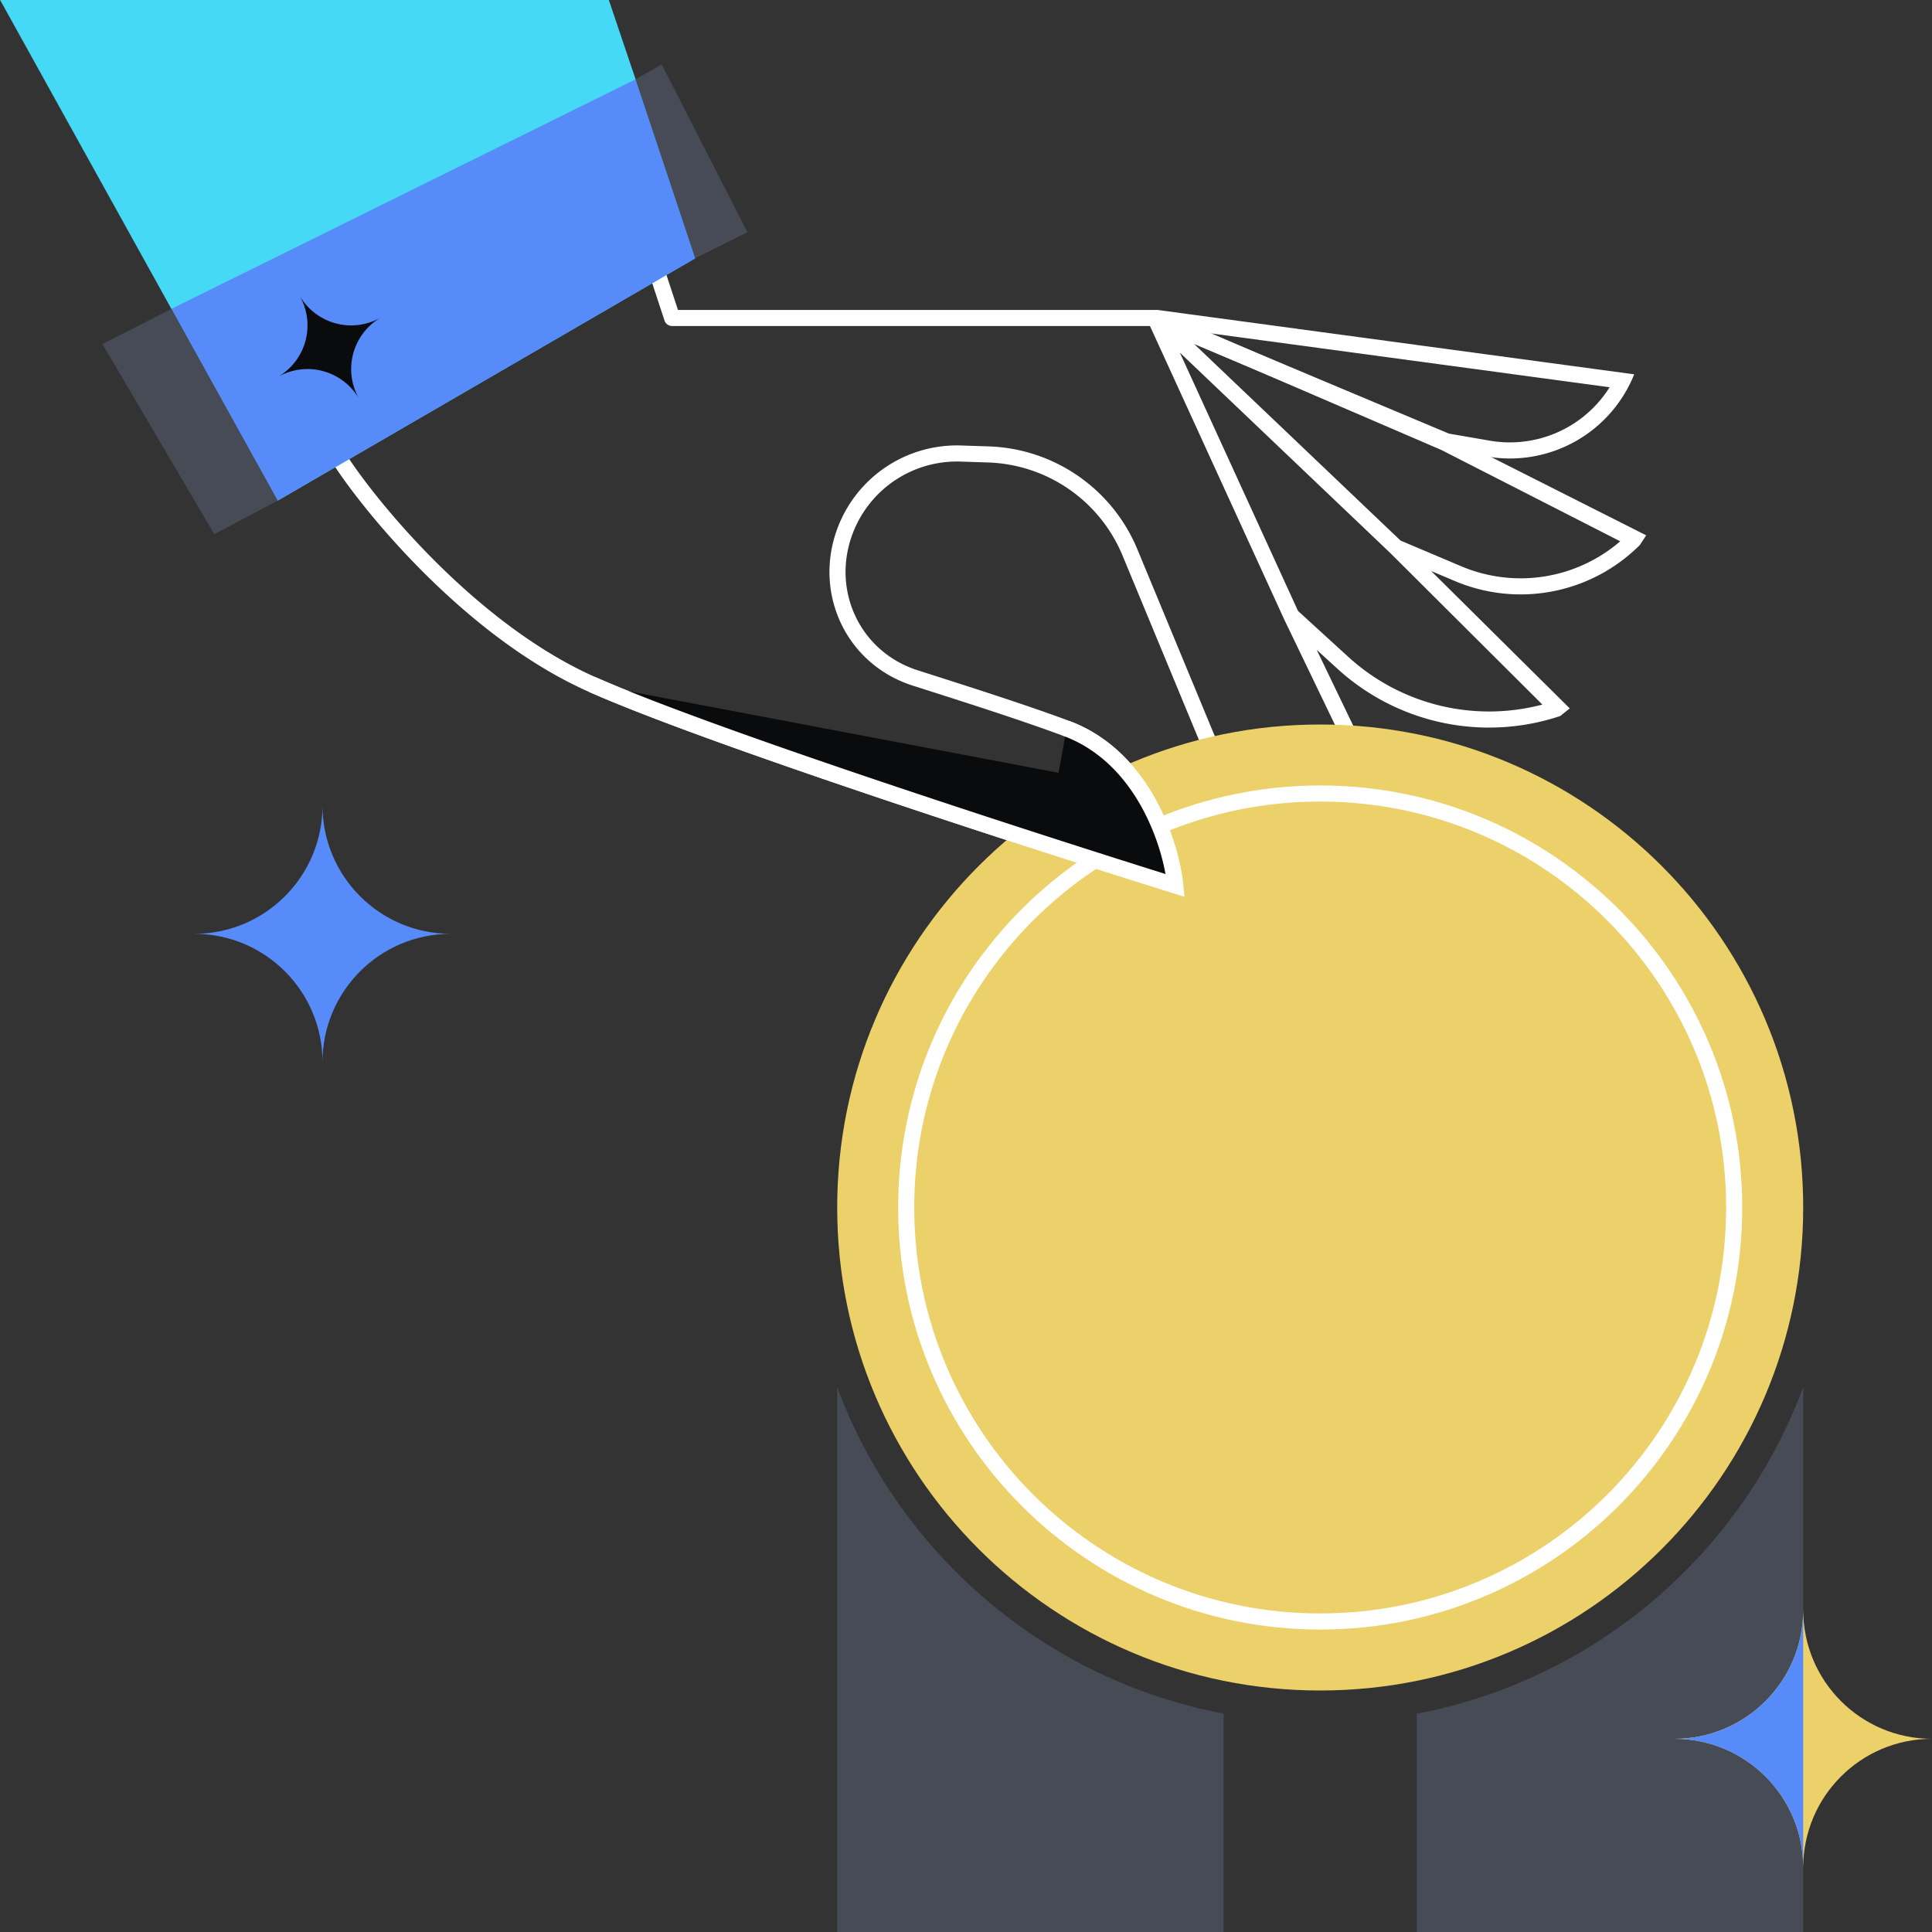
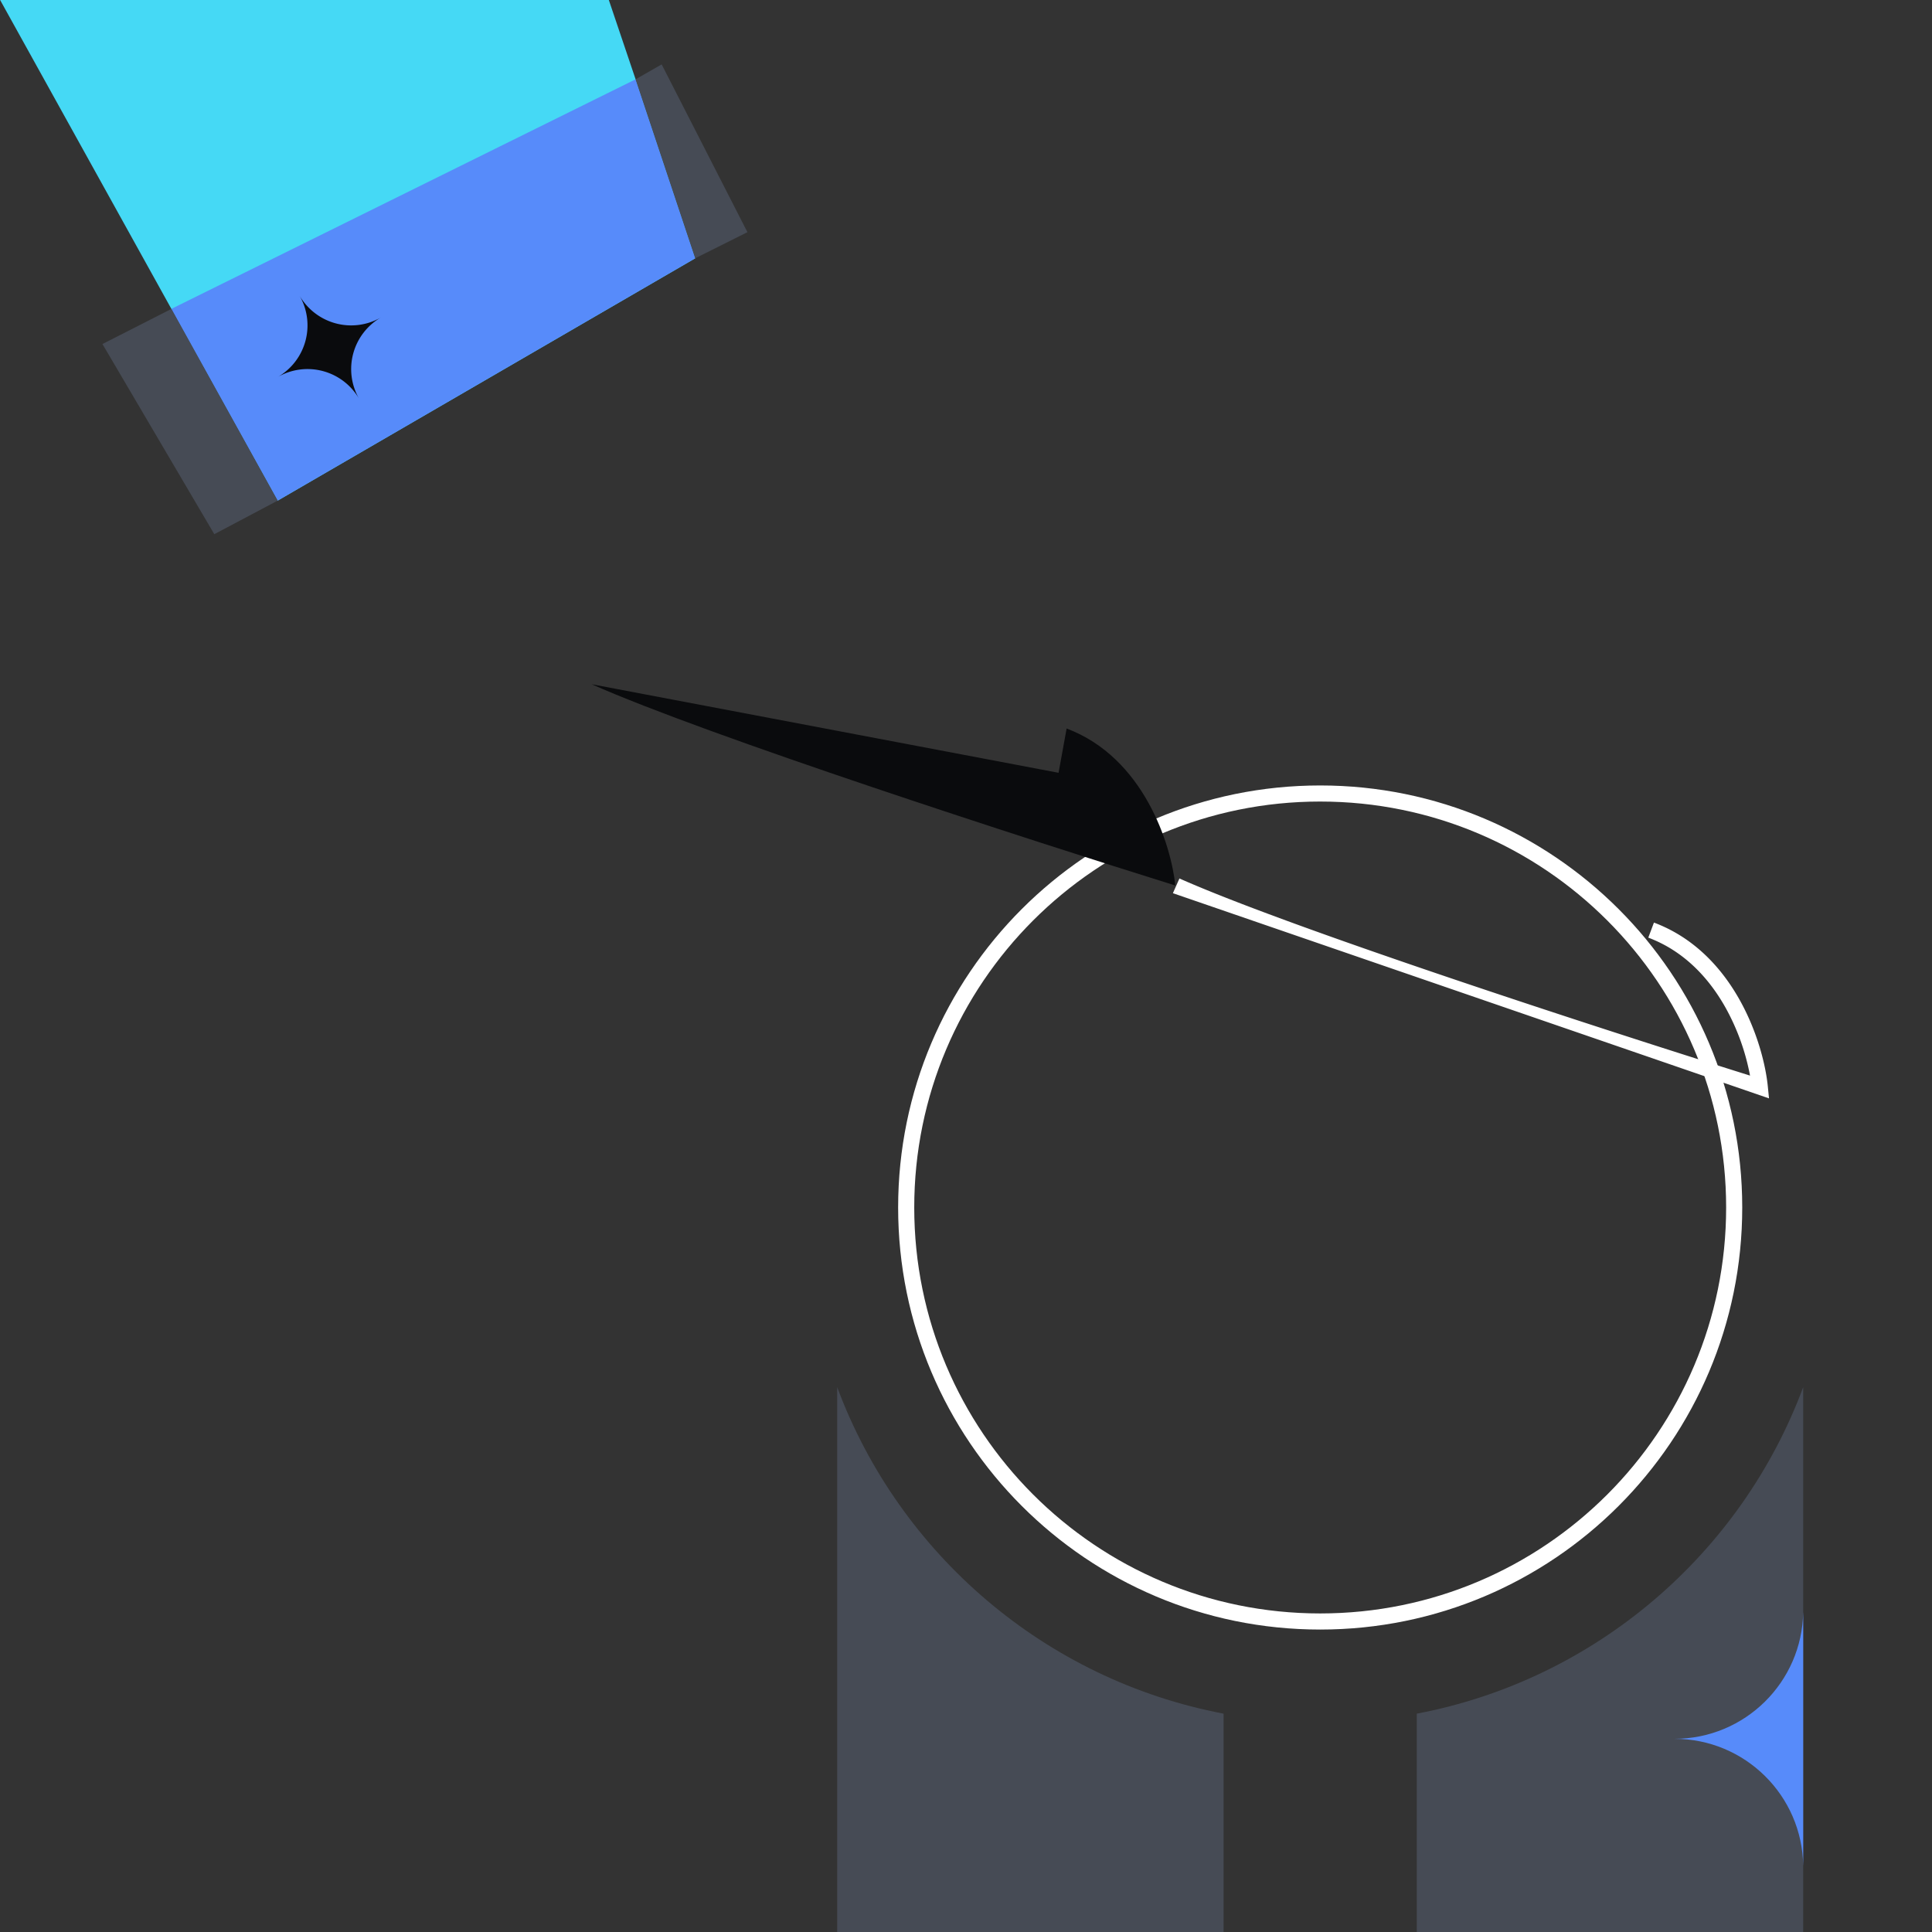
<svg xmlns="http://www.w3.org/2000/svg" fill="none" viewBox="0 0 240 240">
  <rect x="0" y="0" width="240" height="240" fill="#333333" stroke="none" />
-   <path fill="#FFFFFF" fill-rule="evenodd" d="m27.172 24 14.404 33.891q.036.086.088.164C46.04 64.62 58.438 79.402 73.09 85.914c14.465 6.429 54.463 19.381 72.608 25.041a1 1 0 0 0 1.293-1.054c-.262-2.623-1.274-6.731-3.459-10.662-2.188-3.937-5.597-7.767-10.685-9.675-5.018-1.882-12.278-4.203-18.837-6.294-7.29-2.324-10.854-10.156-7.973-17.282a13.845 13.845 0 0 1 13.29-8.649l3.417.112a18.74 18.74 0 0 1 16.7 11.557l9.38 22.637c4.042 9.754 14.526 15.173 24.821 12.83l-.222-.975.901-.434-10.758-22.342 2.579 2.354a27.93 27.93 0 0 0 27.667 5.87L195 88l-17.218-17.068 2.952 1.25a20.94 20.94 0 0 0 22.969-4.475l.797-1.207-24.549-12.39-.06-.029-36-15.5a1 1 0 0 0-.395-.081H84.219L79.446 24H77.34l5.206 15.813a1 1 0 0 0 .95.687h59.358l16.659 36.416.009.018 12.437 25.832c-8.933 1.442-17.781-3.425-21.287-11.887l-9.381-22.637a20.74 20.74 0 0 0-18.481-12.79l-3.418-.112a15.84 15.84 0 0 0-15.209 9.899c-3.304 8.173.788 17.249 9.22 19.936 6.576 2.097 13.781 4.401 18.742 6.261 4.512 1.692 7.603 5.112 9.639 8.775a28 28 0 0 1 2.998 8.362c-18.799-5.89-56.93-18.287-70.88-24.487-14.091-6.263-26.188-20.591-30.522-27.063L29.345 24zm119.392 19.803 14.683 32.096 6.246 5.702a25.93 25.93 0 0 0 24.107 5.922l-18.875-18.806zm34.95 26.538-7.534-3.19-25.751-24.524 30.841 13.279 22.199 11.335a18.94 18.94 0 0 1-19.755 3.1" clip-rule="evenodd" />
-   <path fill="#FFFFFF" fill-rule="evenodd" d="m143.672 38.486 1.128 2.767 34.63 14.545 5.306.914A16.63 16.63 0 0 0 203.003 46.5zm6.648 2.916 49.632 6.704a14.63 14.63 0 0 1-14.876 6.636l-5.082-.877z" clip-rule="evenodd" />
-   <path fill="#ECD069" d="M164 210c33.137 0 60-26.863 60-60s-26.863-60-60-60-60 26.863-60 60 26.863 60 60 60" />
  <path fill="#464B55" d="M104 172.321c7.707 20.709 25.83 36.35 48 40.556V240h-48zm120 0c-7.707 20.709-25.83 36.35-48 40.556V240h48z" />
  <path fill="#FFFFFF" fill-rule="evenodd" d="M163.999 99.57c-27.851 0-50.429 22.578-50.429 50.429s22.578 50.429 50.429 50.429 50.428-22.578 50.428-50.429-22.577-50.428-50.428-50.428M111.57 150c0-28.955 23.473-52.428 52.429-52.428 28.955 0 52.428 23.473 52.428 52.428 0 28.956-23.473 52.429-52.428 52.429-28.956 0-52.429-23.473-52.429-52.429" clip-rule="evenodd" />
  <path fill="#0A0B0D" d="M146 110c-18.167-5.667-58.1-18.6-72.5-25l58 11 1-5.5c9.6 3.6 13 14.5 13.5 19.5" />
-   <path fill="#FFFFFF" fill-rule="evenodd" d="M145.702 110.955c-18.146-5.66-58.143-18.612-72.608-25.041l.812-1.828c13.95 6.2 52.081 18.597 70.88 24.487a28 28 0 0 0-2.998-8.362c-2.036-3.663-5.127-7.082-9.639-8.775l.702-1.872c5.088 1.908 8.497 5.738 10.685 9.675 2.185 3.931 3.197 8.039 3.459 10.661l.15 1.505z" clip-rule="evenodd" />
-   <path fill="#ECD069" d="M224.002 232c0-8.838-7.164-15.998-16.002-15.998 8.838 0 16.002-7.164 16.002-16.002 0 8.838 7.163 16.002 15.998 16.002-8.835 0-15.998 7.16-15.998 15.998" />
-   <path fill="#578BFA" d="M40.063 131.932c0-8.801 7.133-15.93 15.933-15.93-8.8 0-15.933-7.133-15.933-15.934 0 8.801-7.133 15.934-15.93 15.934 8.797 0 15.93 7.129 15.93 15.93" />
+   <path fill="#FFFFFF" fill-rule="evenodd" d="M145.702 110.955l.812-1.828c13.95 6.2 52.081 18.597 70.88 24.487a28 28 0 0 0-2.998-8.362c-2.036-3.663-5.127-7.082-9.639-8.775l.702-1.872c5.088 1.908 8.497 5.738 10.685 9.675 2.185 3.931 3.197 8.039 3.459 10.661l.15 1.505z" clip-rule="evenodd" />
  <path fill="#578BFA" fill-rule="evenodd" d="M224 231.77v-31.54c-.123 8.732-7.239 15.772-16 15.772 8.761 0 15.877 7.036 16 15.768" clip-rule="evenodd" />
  <path fill="#45D9F5" d="M86.369 32.084 34.495 62.19.015 0h75.617l3.326 9.853z" />
  <path fill="#578BFA" d="m34.493 62.19 51.874-30.106-7.411-22.231-57.683 28.525z" />
  <path fill="#464B55" d="m34.495 62.19-7.874 4.168-13.894-23.621 8.572-4.366zm58.353-33.348-6.484 3.242-7.41-22.231L82.194 8z" />
  <path fill="#0A0B0D" d="M44.617 49.552a7.41 7.41 0 0 1 2.713-10.123 7.41 7.41 0 0 1-10.124-2.713 7.41 7.41 0 0 1-2.711 10.123 7.41 7.41 0 0 1 10.122 2.712" />
</svg>